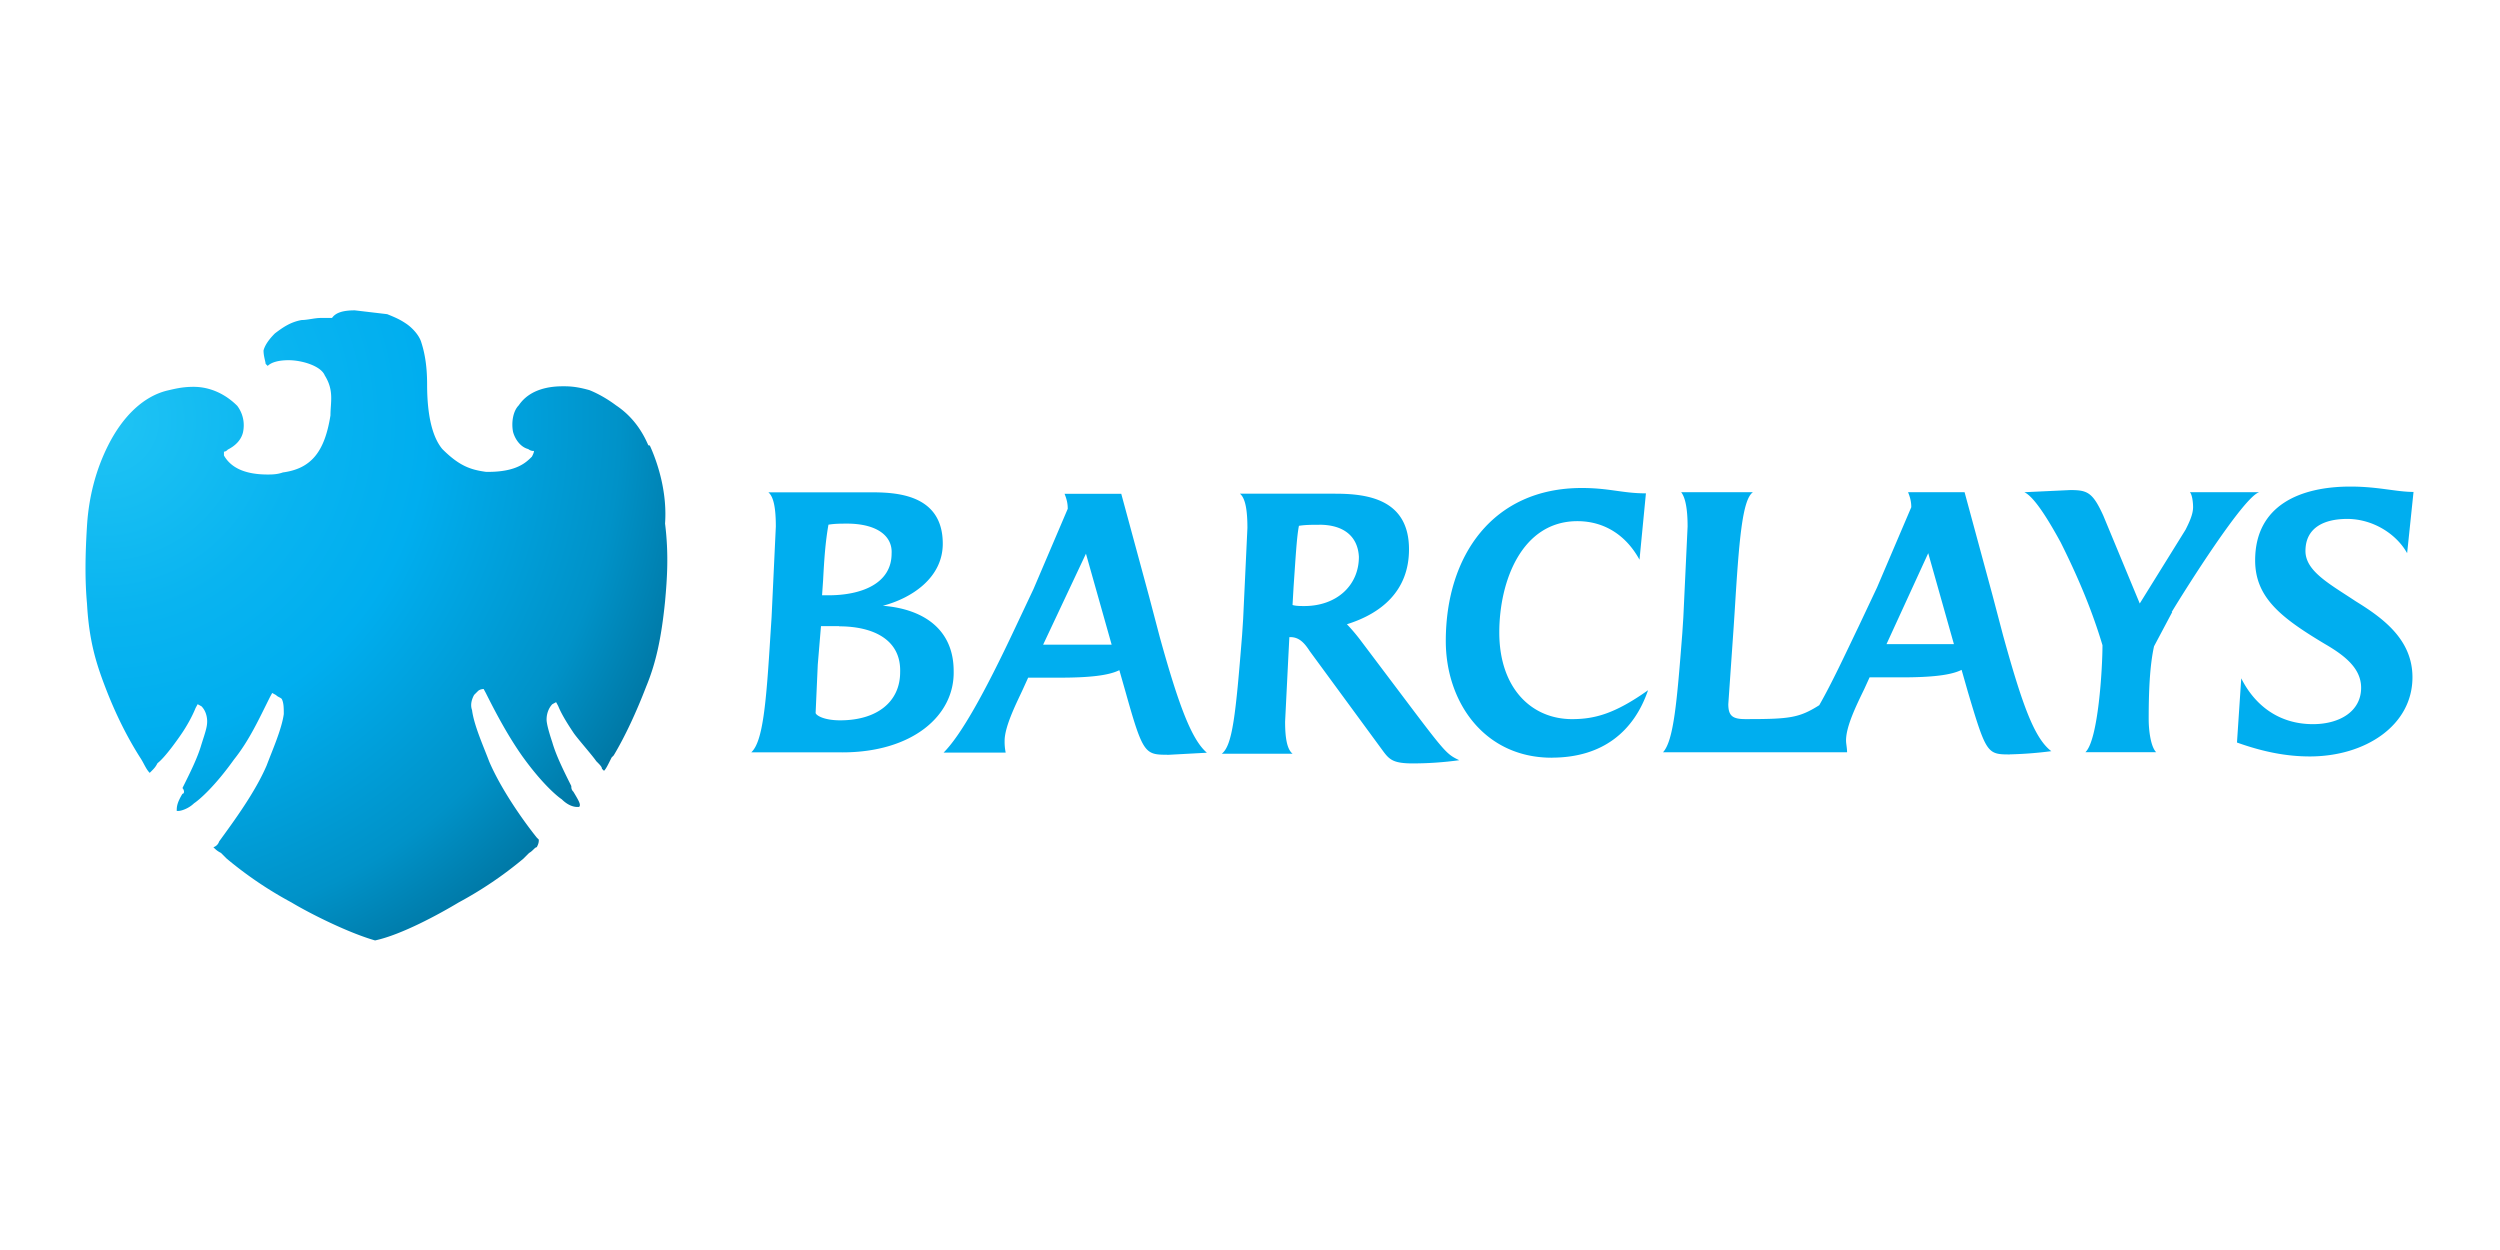
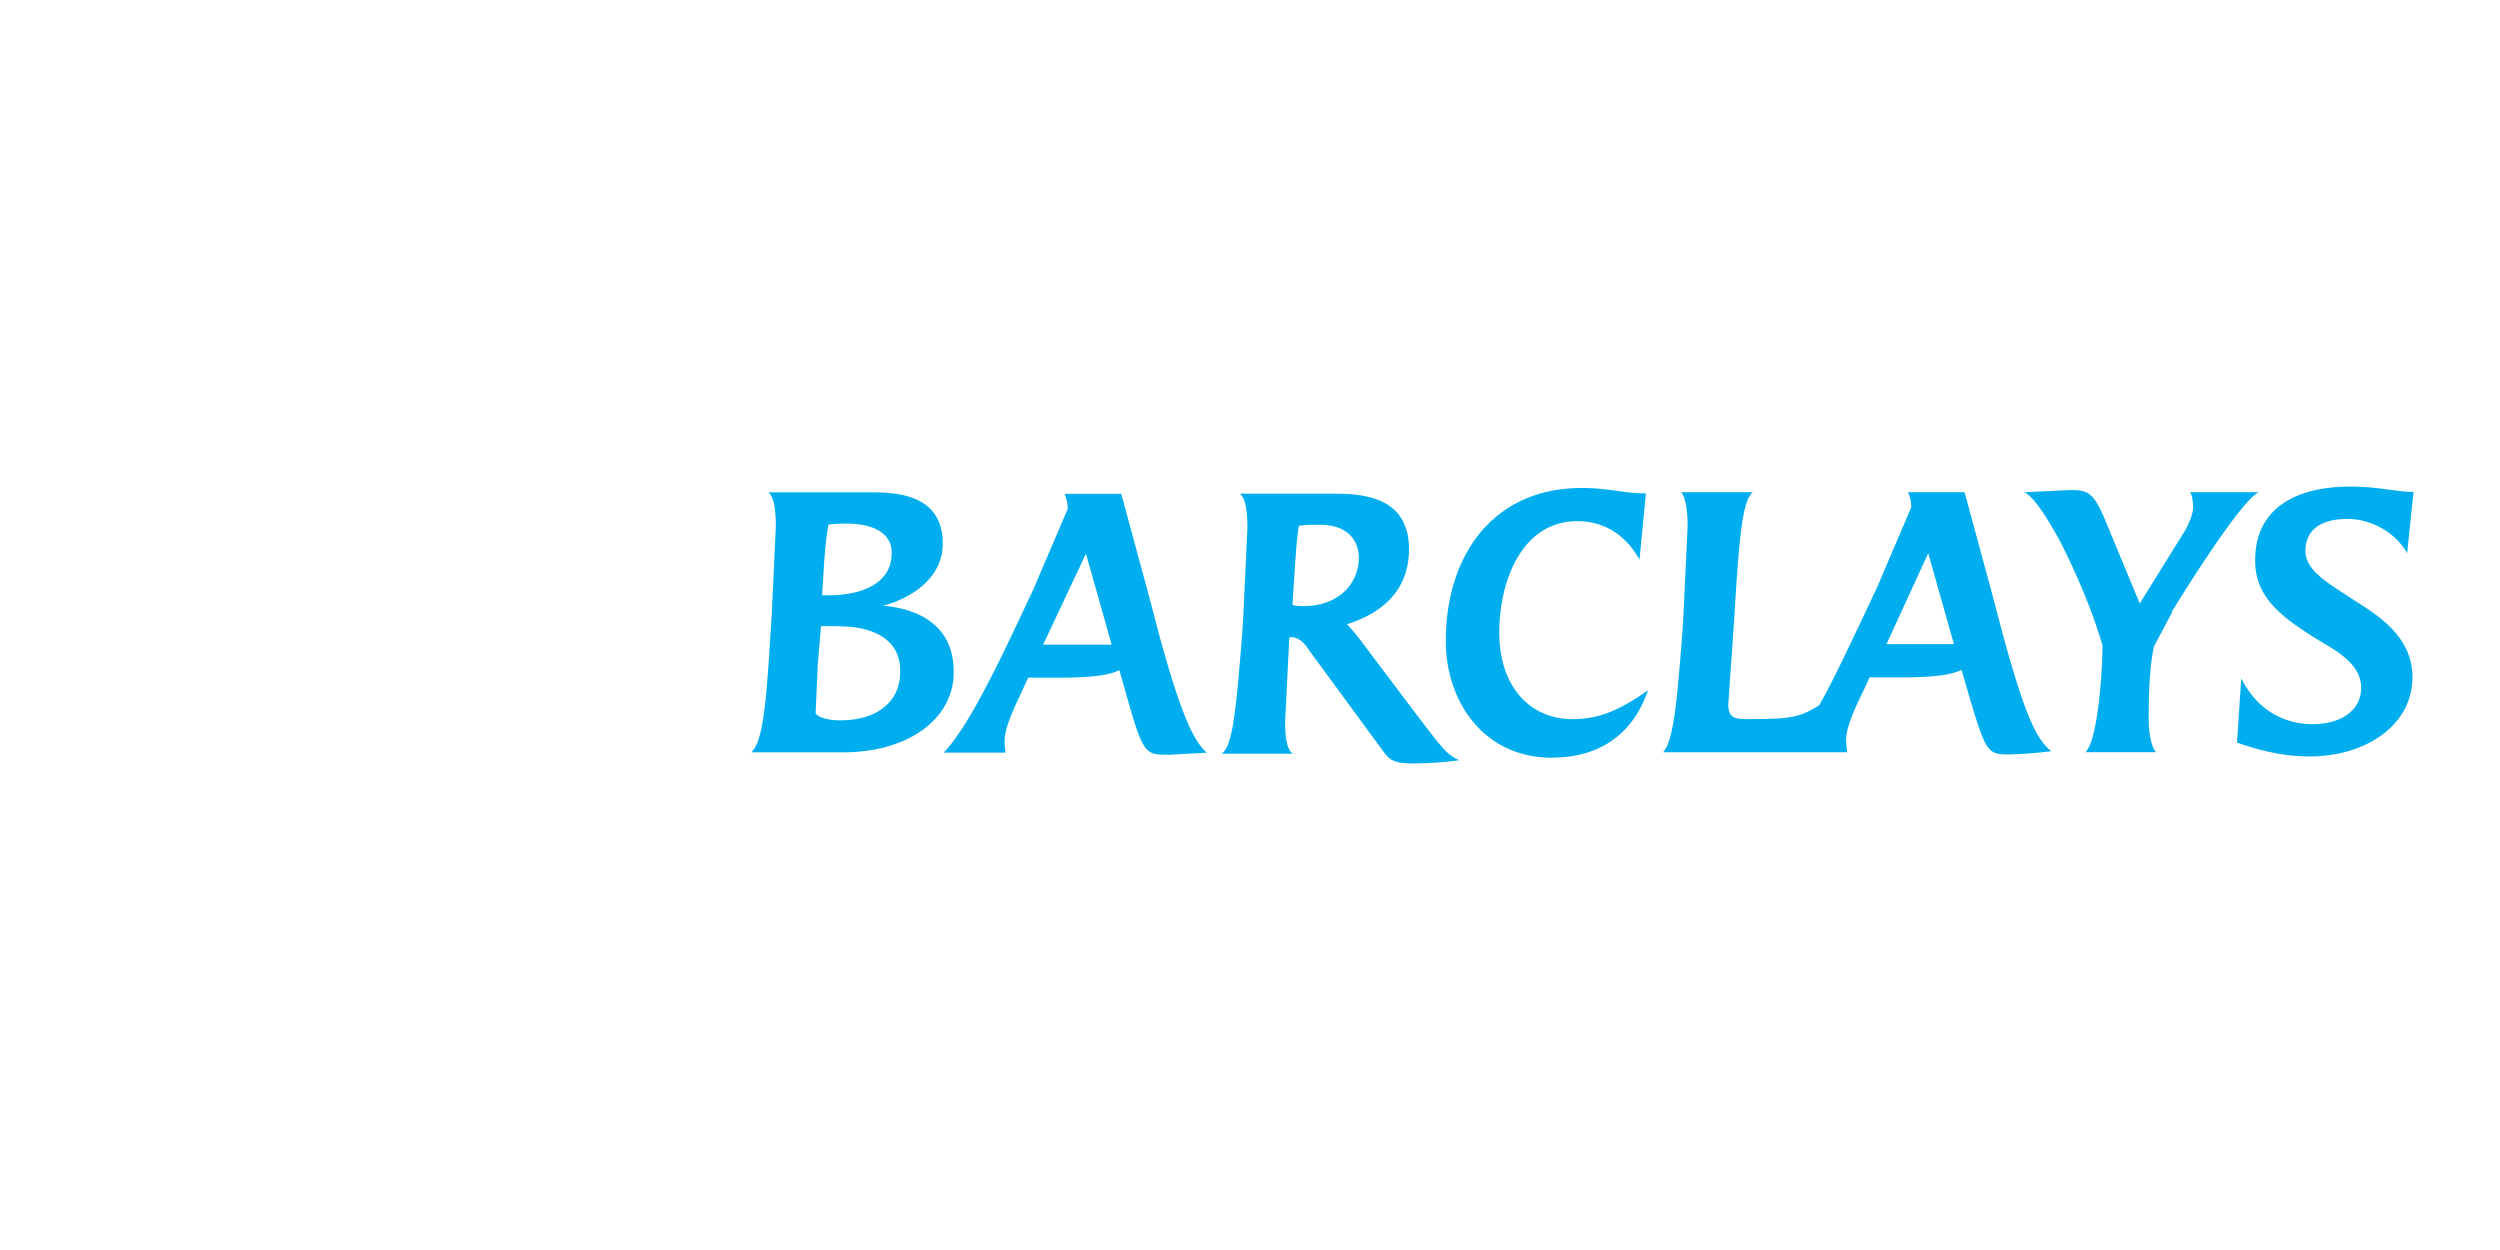
<svg xmlns="http://www.w3.org/2000/svg" width="120" height="60">
  <radialGradient id="A" cx="-593.452" cy="-25.866" r=".473" gradientTransform="matrix(65.199,0,0,65.199,38698.884,1706.608)" gradientUnits="userSpaceOnUse">
    <stop offset="0" stop-color="#20c4f4" />
    <stop offset=".305" stop-color="#09b4f0" />
    <stop offset=".5" stop-color="#00aeef" />
    <stop offset=".8" stop-color="#0092c8" />
    <stop offset="1" stop-color="#006e98" />
  </radialGradient>
  <path d="M40.426 36.113H36.06c.565-.514.72-2.363.925-5.702l.05-.77.205-4.366c0-.873-.103-1.438-.36-1.644h4.88c1.18 0 3.493.05 3.493 2.466 0 1.644-1.5 2.62-2.877 2.98 1.952.154 3.4 1.13 3.4 3.133.05 2.157-2.003 3.904-5.342 3.904m-.154-6.06h-.873l-.154 1.85-.103 2.312c0 .103.36.36 1.18.36 1.747 0 2.877-.873 2.877-2.312.05-1.592-1.336-2.2-2.928-2.2m.36-4.93c-.257 0-.565 0-.873.05-.154.873-.205 1.695-.257 2.67l-.05.72h.308c1.592 0 3.03-.565 3.03-2.003.05-.822-.668-1.438-2.157-1.438m15.4 11.095c-1.08 0-1.18-.05-2.003-2.98l-.308-1.08c-.514.257-1.438.36-2.877.36h-1.5l-.257.565c-.257.565-.873 1.747-.873 2.466a2.52 2.52 0 0 0 .051.565h-2.98c.822-.822 1.952-2.825 3.442-6l.873-1.85 1.644-3.853c0-.257-.05-.462-.154-.72h2.722l1.336 4.93.514 1.952c.925 3.34 1.54 4.93 2.26 5.548l-1.9.103m-3.904-9.657l-2.055 4.366h3.288l-1.233-4.366m15.72 10.068c-.925 0-1.13-.154-1.438-.565l-3.544-4.83c-.257-.4-.514-.668-.925-.668h-.05l-.05.976-.154 3.082c0 .822.103 1.336.36 1.54h-3.4c.514-.4.668-1.85.976-5.702l.05-.77.205-4.366c0-.873-.103-1.438-.36-1.644h4.572c1.54 0 3.544.257 3.544 2.67 0 2.003-1.336 3.082-2.98 3.596a8.85 8.85 0 0 1 .616.72l2.517 3.34c1.592 2.106 1.695 2.2 2.26 2.466a16.46 16.46 0 0 1-2.2.154m-4.52-11.455c-.308 0-.668 0-.976.05-.103.514-.154 1.438-.257 2.928l-.05.873c.154.05.4.05.565.05 1.54 0 2.62-.976 2.62-2.363-.05-.976-.72-1.54-1.9-1.54M74.483 36.37c-3.236 0-5.085-2.67-5.085-5.6 0-4.1 2.26-7.346 6.524-7.346 1.336 0 1.952.257 3.082.257l-.308 3.185c-.616-1.13-1.644-1.85-2.98-1.85-2.67 0-3.75 2.877-3.75 5.342 0 2.67 1.54 4.16 3.493 4.16 1.08 0 2.055-.257 3.647-1.387-.668 1.952-2.157 3.236-4.623 3.236m21.985-.154c-1.08 0-1.13-.05-2.003-2.98l-.308-1.08c-.514.257-1.438.36-2.877.36h-1.54l-.257.565c-.4.822-.873 1.798-.873 2.466 0 .154.05.36.05.565h-8.835c.514-.565.668-2.414.925-5.702l.05-.77.205-4.366c0-.822-.103-1.387-.308-1.644h3.442c-.514.36-.668 2.363-.873 5.702l-.05.77-.257 3.698c0 .565.205.72.822.72 2.106 0 2.568-.05 3.544-.668.616-1.08 1.233-2.414 1.9-3.8l.873-1.85 1.644-3.853c0-.257-.05-.462-.154-.72H94.3l1.336 4.93.514 1.952c.925 3.34 1.5 4.93 2.312 5.548a18.53 18.53 0 0 1-2.003.154m-3.904-9.657l-2.003 4.366h3.236l-1.233-4.366m11.712 2.825l-.873 1.644c-.205.925-.257 2.157-.257 3.493 0 .565.103 1.336.36 1.592h-3.4c.616-.565.822-4.007.822-5.137-.462-1.54-1.08-3.082-2.003-4.93-.616-1.13-1.284-2.2-1.747-2.414l2.2-.103c.822 0 1.08.103 1.592 1.233l1.747 4.212 2.2-3.544c.154-.308.36-.72.36-1.08 0-.257-.05-.616-.154-.72h3.34c-.72.154-3.596 4.726-4.212 5.753m11.3-2.825c-.514-.925-1.644-1.644-2.877-1.644-1.08 0-2.003.4-2.003 1.54 0 .976 1.18 1.592 2.414 2.414 1.336.822 2.722 1.85 2.722 3.647 0 2.312-2.26 3.8-4.93 3.8-1.08 0-2.2-.205-3.493-.668l.205-3.082c.616 1.233 1.747 2.2 3.442 2.2 1.284 0 2.312-.616 2.312-1.747 0-.925-.77-1.54-1.747-2.106-2.055-1.233-3.34-2.2-3.34-4.007 0-2.67 2.2-3.544 4.572-3.544 1.336 0 2.2.257 3.03.257z" fill="#00aeef" />
-   <path d="M32.338 21.372c-.274-.64-.73-1.37-1.552-1.917-.365-.274-.822-.548-1.278-.73-.365-.1-.73-.183-1.187-.183h-.1c-.548 0-1.552.1-2.1.913-.274.274-.365.822-.274 1.278.1.365.365.73.73.822a.4.4 0 0 0 .274.091c0 .1-.1.274-.1.274-.274.274-.73.73-2.1.73h-.1c-.73-.1-1.278-.274-2.1-1.096-.457-.548-.73-1.552-.73-3.104 0-.822-.1-1.46-.274-2-.1-.365-.457-.73-.73-.913s-.457-.274-.913-.457l-1.552-.183c-.548 0-.913.1-1.096.365h-.548c-.274 0-.64.1-.913.1-.548.1-.913.365-1.278.64-.1.1-.457.457-.548.822 0 .274.1.548.1.64l.1.1c.183-.183.548-.274 1.004-.274.64 0 1.552.274 1.735.73.457.73.274 1.278.274 1.917-.274 1.735-.913 2.557-2.283 2.74-.274.1-.548.1-.73.1-1.004 0-1.735-.274-2.1-.913v-.183s.1 0 .183-.1c.365-.183.64-.457.73-.822.1-.457 0-.913-.274-1.278-.548-.548-1.278-.913-2.1-.913-.548 0-.913.1-1.278.183-1.096.274-2.1 1.187-2.83 2.648-.548 1.096-.913 2.374-1.004 3.835s-.1 2.648 0 3.743c.1 1.826.457 2.922.913 4.1s1 2.283 1.64 3.29c.183.274.274.548.457.73l.1-.1c.1-.1.183-.183.274-.365.365-.274 1.004-1.187 1.187-1.46s.457-.73.64-1.187l.1-.183.183.1c.183.183.274.457.274.73s-.1.548-.274 1.096c-.183.64-.548 1.37-.913 2.1.1.1.1.274 0 .274-.274.457-.274.64-.274.822h.1c.1 0 .457-.1.73-.365.274-.183 1.004-.822 1.917-2.1.73-.913 1.187-1.917 1.735-3.013l.1-.183.183.1c.1.1.183.1.274.183.1.183.1.457.1.73-.1.73-.548 1.735-.822 2.465-.548 1.278-1.552 2.648-2.283 3.652a.42.42 0 0 1-.274.274c.1.1.183.183.365.274l.274.274a18.51 18.51 0 0 0 3.104 2.1c.913.548 2.74 1.46 4.017 1.826 1.278-.274 3.104-1.278 4.017-1.826a18.51 18.51 0 0 0 3.104-2.1l.274-.274c.183-.1.274-.274.365-.274.1-.183.1-.274.1-.365l-.1-.1c-.73-.913-1.735-2.374-2.283-3.652-.274-.73-.73-1.735-.822-2.465-.1-.274 0-.548.1-.73l.183-.183c.1-.1.274-.1.274-.1l.1.183c.548 1.096 1.096 2.1 1.735 3.013.913 1.278 1.643 1.917 1.917 2.1.274.274.548.365.73.365h.1c.1-.1 0-.274-.274-.73-.1-.1-.1-.183-.1-.274-.365-.73-.73-1.46-.913-2.1-.183-.548-.274-.913-.274-1.096 0-.274.1-.548.274-.73l.183-.1.1.183c.183.457.548 1.004.73 1.278s.913 1.096 1.096 1.37c.183.183.274.274.274.365l.1.1c.1-.1.183-.274.365-.64l.1-.1c.548-.913 1.096-2.1 1.552-3.287.457-1.096.73-2.283.913-4.1.1-1.096.183-2.283 0-3.743.1-1.37-.274-2.74-.73-3.743z" fill="url(#A)" transform="translate(-1.22)" />
</svg>